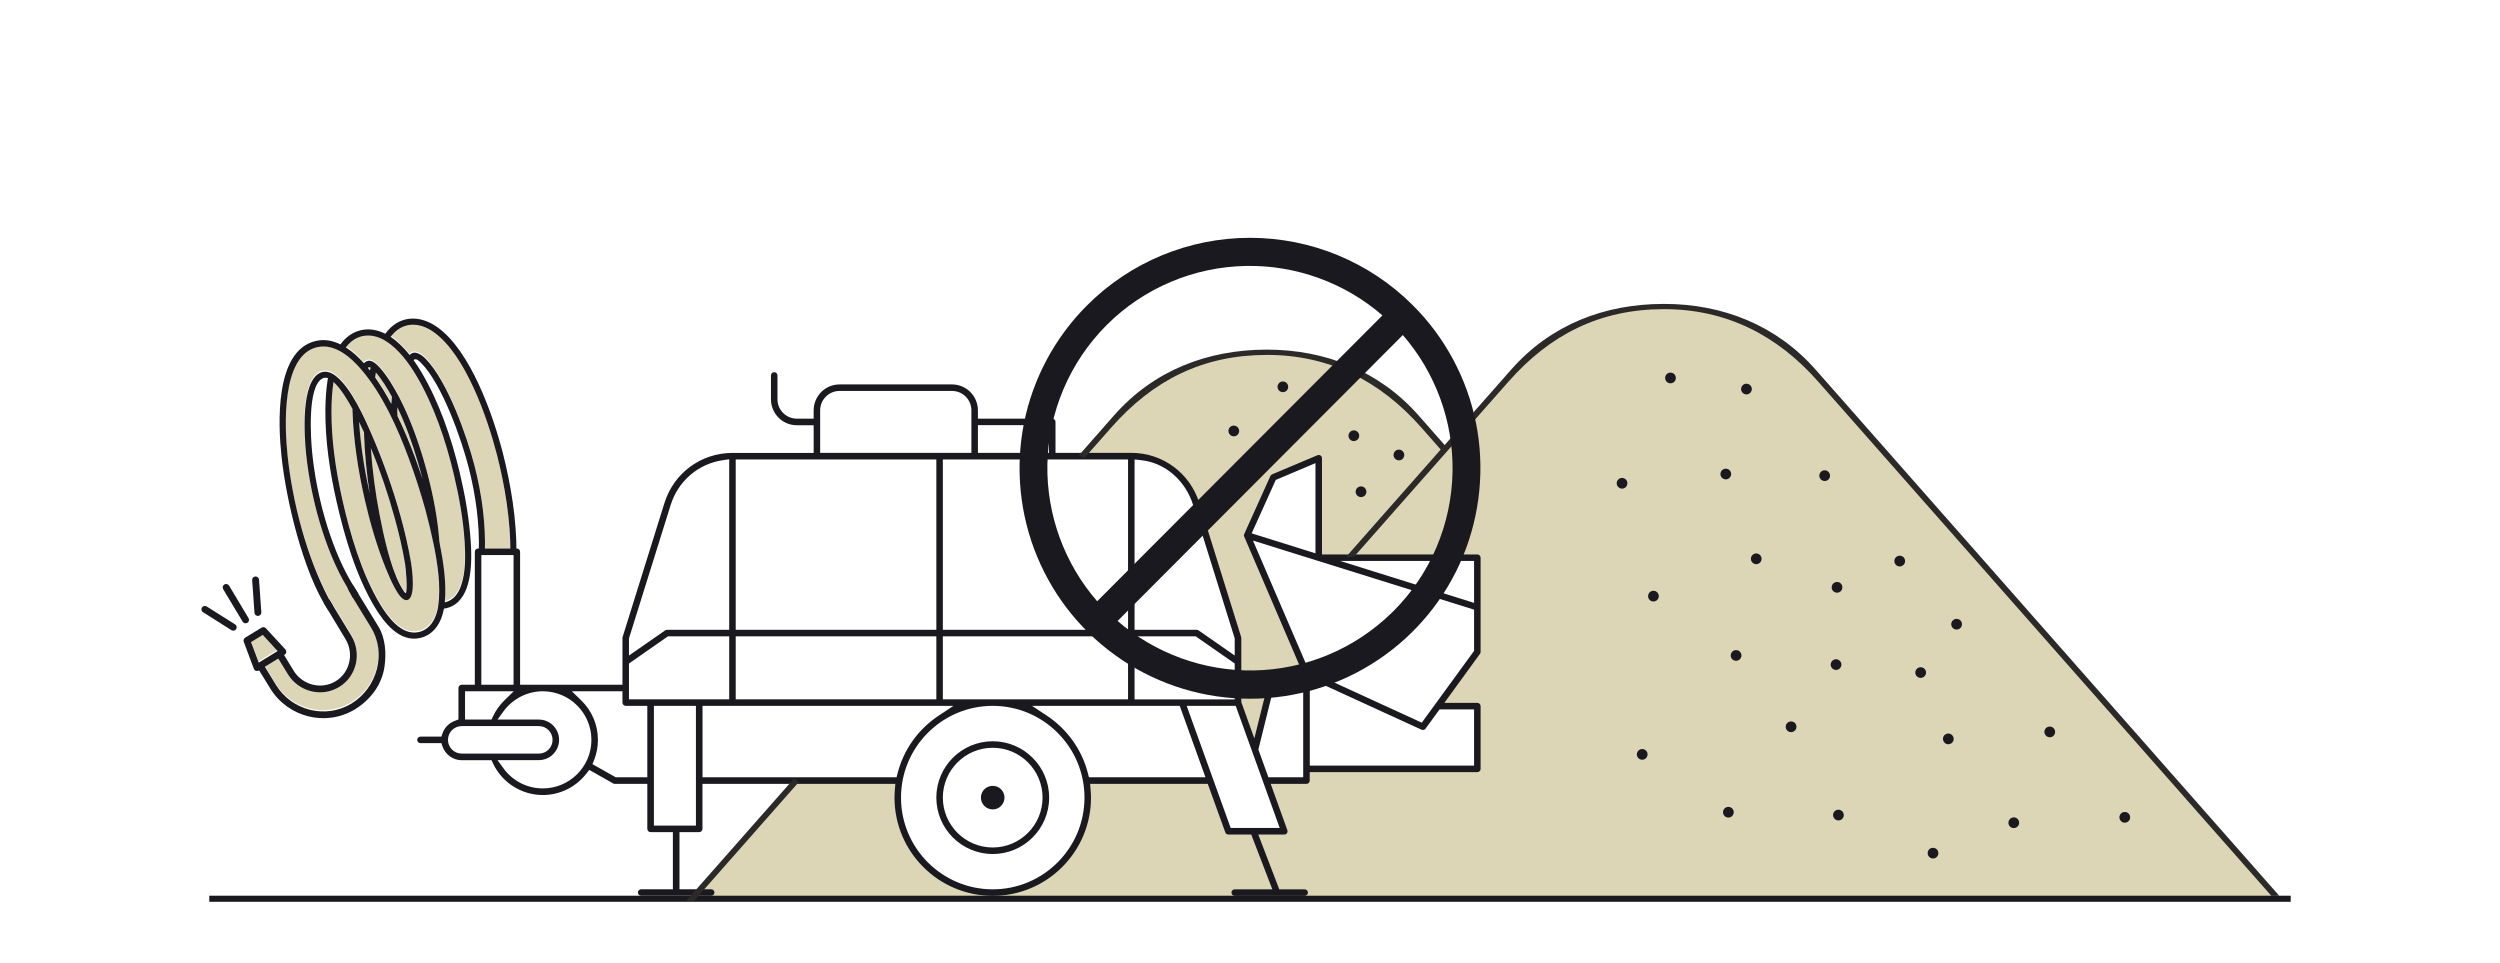
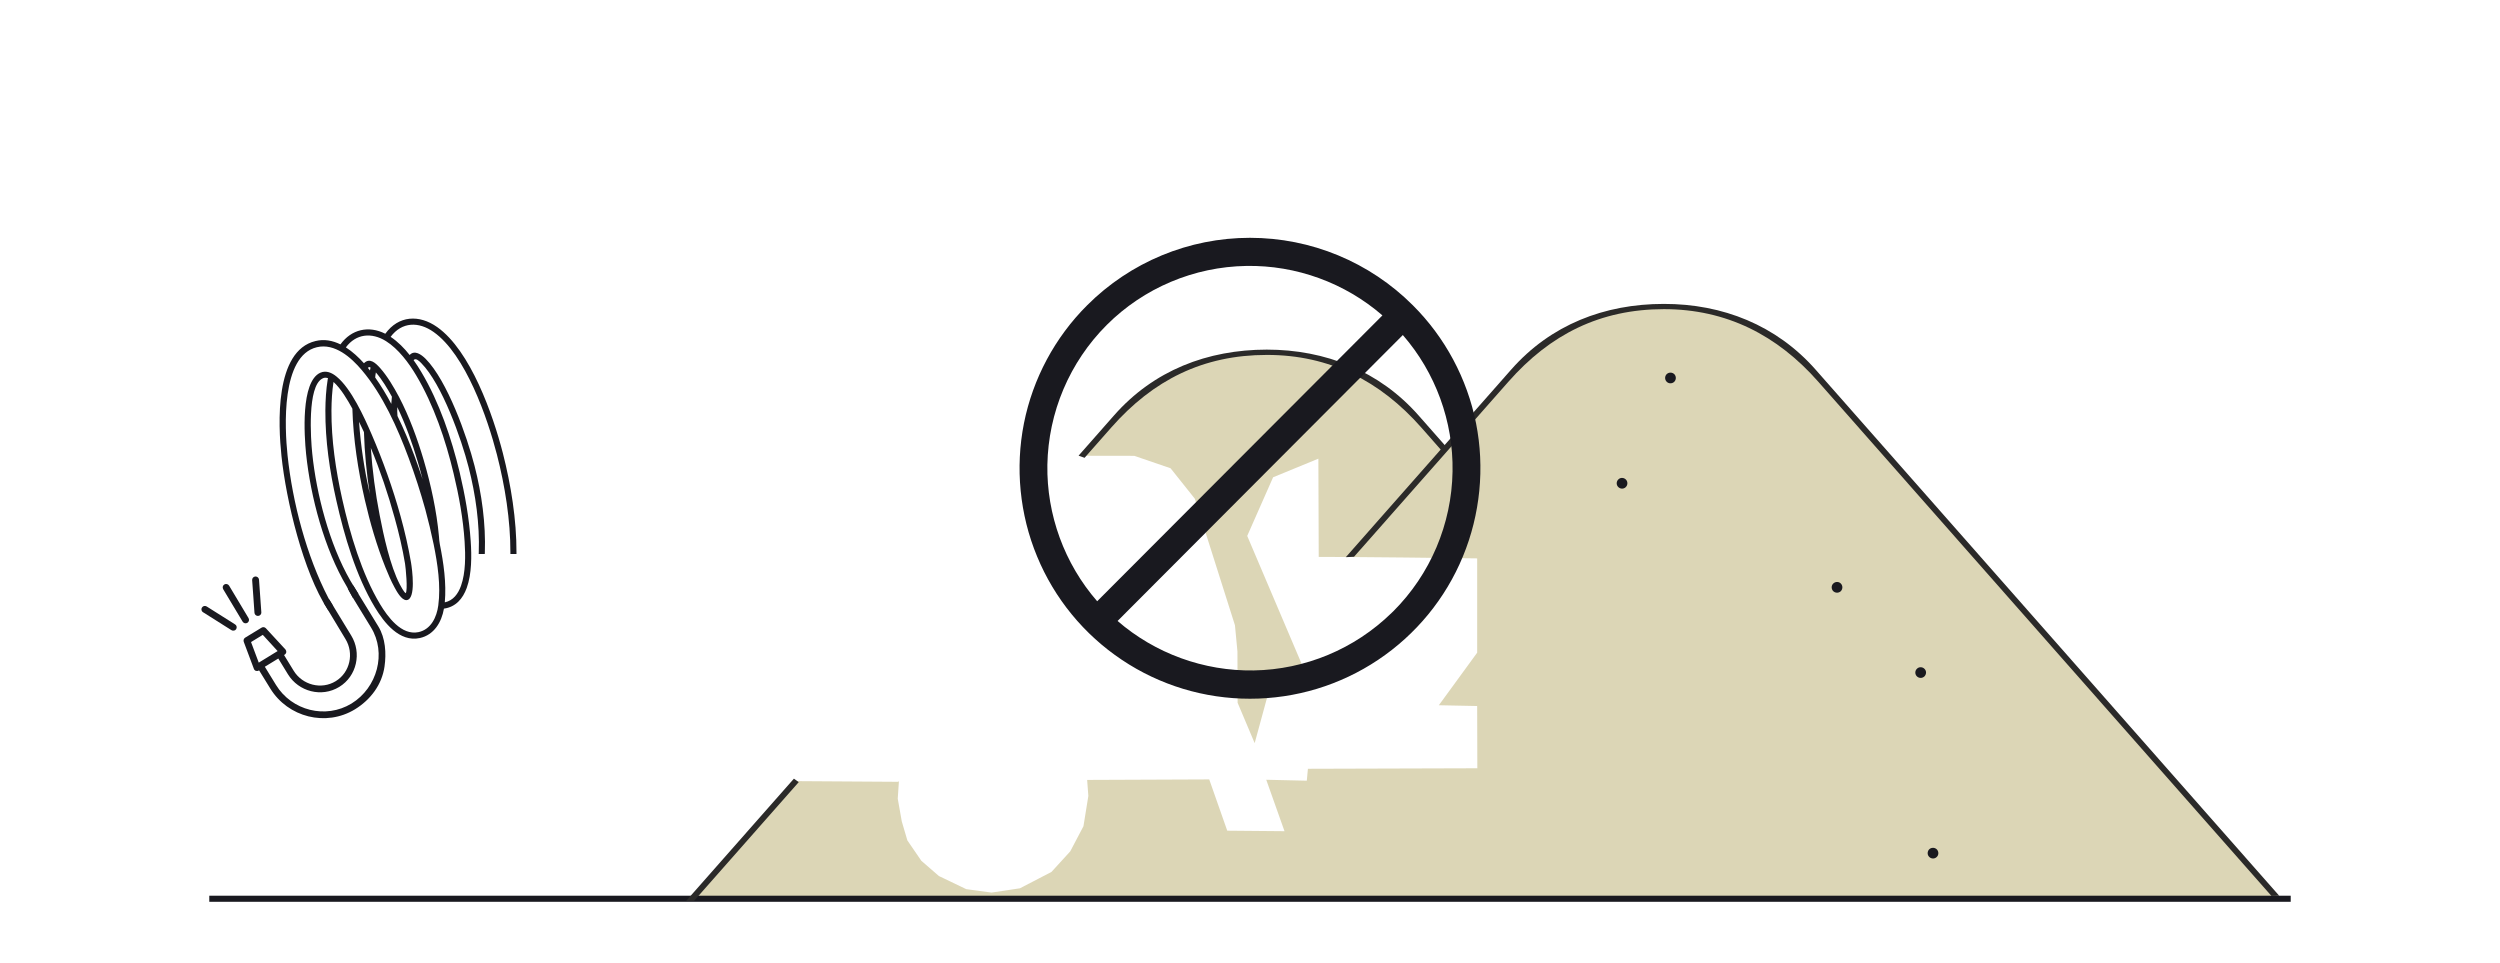
<svg xmlns="http://www.w3.org/2000/svg" xml:space="preserve" width="1501px" height="578px" version="1.1" style="shape-rendering:geometricPrecision; text-rendering:geometricPrecision; image-rendering:optimizeQuality; fill-rule:evenodd; clip-rule:evenodd" viewBox="0 0 29159000 11223000">
  <defs>
    <style type="text/css">
   
    .str0 {stroke:#19191F;stroke-width:71000;stroke-miterlimit:22.926}
    .fil0 {fill:none}
    .fil3 {fill:#2B2A29}
    .fil2 {fill:#19191F}
    .fil1 {fill:#DCD6B6}
    .fil4 {fill:#19191F;fill-rule:nonzero}
   
  </style>
  </defs>
  <g id="Слой_x0020_1">
    <rect class="fil0" width="29159000" height="11223000" />
-     <path class="fil1" d="M4289000 4274000c8000,10000 16000,20000 24000,30000 2000,-12000 4000,-23000 7000,-35000 -13000,-7000 -21000,-6000 -31000,5000zm265000 -362000c85000,56000 158000,132000 222000,212000 57000,-62000 135000,-8000 186000,44000 252000,255000 481000,899000 571000,1248000 81000,317000 129000,652000 121000,979000l296000 0c-2000,-368000 -65000,-754000 -156000,-1109000 -110000,-428000 -367000,-1169000 -738000,-1431000 -176000,-124000 -371000,-119000 -502000,57000zm-440000 3044000l0 0c-16000,-28000 -38000,-67000 -58000,-105000l0 0c-5000,-9000 -9000,-18000 -13000,-26000 -261000,-436000 -424000,-1047000 -475000,-1551000 -22000,-210000 -64000,-838000 164000,-943000 69000,-32000 137000,-1000 192000,44000 171000,141000 321000,471000 409000,675000 131000,304000 249000,634000 337000,953000 48000,178000 91000,359000 121000,541000 12000,74000 62000,432000 -52000,438000 -58000,4000 -118000,-107000 -141000,-149000 -40000,-75000 -73000,-154000 -105000,-233000 -101000,-252000 -179000,-522000 -240000,-787000 -79000,-345000 -136000,-709000 -146000,-1063000 -56000,-103000 -132000,-234000 -219000,-312000 -17000,109000 -23000,221000 -24000,331000 -2000,346000 50000,696000 125000,1032000 91000,406000 227000,870000 442000,1228000 88000,147000 249000,370000 448000,326000 146000,-31000 213000,-175000 231000,-310000 30000,-230000 -8000,-487000 -54000,-713000 -28000,-137000 -61000,-272000 -98000,-406000 -55000,-203000 -120000,-403000 -193000,-600000 -131000,-353000 -303000,-737000 -547000,-1026000 -125000,-148000 -315000,-318000 -524000,-268000 -419000,100000 -376000,940000 -343000,1262000 58000,549000 222000,1174000 478000,1665000l10000 17000 255000 418000c125000,204000 65000,475000 -140000,601000 -205000,126000 -474000,56000 -599000,-148000l-112000 -183000 -156000 96000 129000 212000c184000,299000 580000,401000 881000,216000 302000,-185000 412000,-588000 228000,-888000l-208000 -338000 -3000 -6000zm-878000 620000l-174000 -188000 -136000 83000 89000 240000 221000 -135000zm1397000 -2741000c74000,151000 140000,308000 199000,466000 33000,90000 65000,181000 94000,272000 -17000,-68000 -35000,-136000 -55000,-204000 -63000,-215000 -141000,-434000 -240000,-638000 -1000,35000 -1000,70000 2000,104000zm-64000 -225000c-53000,-97000 -116000,-200000 -188000,-283000 -3000,19000 -6000,39000 -7000,59000 69000,98000 131000,202000 188000,308000 1000,-28000 4000,-56000 7000,-84000zm-538000 -576000c79000,50000 149000,116000 211000,186000 67000,-68000 136000,-4000 188000,55000 86000,97000 160000,222000 220000,336000 122000,231000 216000,488000 289000,738000 84000,286000 151000,594000 178000,891000 3000,31000 5000,60000 11000,90000 44000,218000 78000,455000 57000,678000 99000,-22000 155000,-98000 189000,-192000 56000,-155000 54000,-356000 43000,-518000 -18000,-265000 -66000,-533000 -128000,-791000 -93000,-389000 -232000,-802000 -437000,-1147000 -86000,-144000 -209000,-309000 -353000,-399000 -168000,-105000 -349000,-85000 -468000,73000zm699000 2868000c25000,-35000 -1000,-298000 -9000,-346000 -30000,-180000 -72000,-358000 -120000,-534000 -76000,-276000 -168000,-550000 -278000,-815000 17000,261000 53000,527000 102000,783000 46000,240000 124000,594000 235000,808000 10000,19000 49000,92000 70000,104000zm-488000 -1880000c-18000,-40000 -37000,-80000 -56000,-119000 18000,281000 63000,567000 125000,843000 -37000,-240000 -62000,-486000 -69000,-724000z" />
    <polygon class="fil1" points="8094000,10480000 9281000,9108000 10478000,9116000 10485000,9104000 10471000,9313000 10518000,9578000 10583000,9799000 10746000,10037000 10951000,10215000 11270000,10368000 11565000,10408000 11896000,10358000 12264000,10167000 12483000,9927000 12637000,9634000 12694000,9281000 12680000,9094000 14104000,9088000 14314000,9686000 14982000,9692000 14769000,9092000 15242000,9103000 15255000,8964000 17231000,8958000 17229000,8232000 16782000,8223000 17229000,7610000 17229000,6510000 16396000,6500000 15745000,6494000 15381000,6493000 15377000,5347000 14849000,5564000 14547000,6248000 15232000,7858000 15078000,7852000 14853000,7861000 14634000,8665000 14435000,8194000 14433000,7596000 14404000,7290000 13936000,5814000 13653000,5459000 13230000,5314000 12628000,5313000 12647000,5279000 13222000,4673000 13391000,4531000 13653000,4361000 13937000,4247000 14274000,4148000 14550000,4111000 14821000,4109000 15053000,4122000 15338000,4166000 15573000,4238000 15831000,4333000 16302000,4650000 16842000,5231000 17665000,4316000 17871000,4119000 18085000,3947000 18348000,3803000 18645000,3675000 18916000,3617000 19198000,3575000 19487000,3577000 19759000,3592000 20238000,3714000 20534000,3857000 20960000,4119000 24425000,8051000 26585000,10480000 21573000,10480000 " />
-     <path class="fil2" d="M17231000 6464000l-1812000 0 0 -1122000c0,-13000 -6000,-25000 -17000,-32000 -10000,-7000 -24000,-8000 -36000,-3000l-529000 223000c-9000,4000 -16000,11000 -20000,20000l-305000 676000c-4000,9000 -5000,21000 0,30000l668000 1557000 -322000 0c-18000,0 -33000,12000 -37000,29000l-191000 768000 -152000 -424000 0 -749000c0,-4000 -1000,-7000 -2000,-11000l-488000 -1563000c-109000,-349000 -428000,-584000 -793000,-584000l-884000 0 0 -361000c0,-21000 -17000,-38000 -38000,-38000l-867000 0 0 -96000c0,-167000 -135000,-303000 -302000,-303000l-1312000 0c-167000,0 -302000,136000 -302000,303000l0 96000 -197000 0c-124000,0 -225000,-101000 -225000,-225000l0 -279000c0,-21000 -17000,-38000 -38000,-38000 -21000,0 -38000,17000 -38000,38000l0 279000c0,166000 135000,302000 301000,302000l197000 0 0 323000 -947000 0c-366000,0 -684000,234000 -793000,583000l-488000 1563000c-1000,4000 -2000,8000 -2000,11000l0 547000 -1194000 0 0 -1551000c0,-21000 -17000,-38000 -38000,-38000l-452000 0c-21000,0 -38000,17000 -38000,38000l0 1551000 -153000 0c-21000,0 -38000,17000 -38000,38000l0 367000 -40000 15000c-67000,24000 -121000,77000 -145000,144000l-14000 41000 -243000 0c-22000,0 -39000,17000 -39000,38000 0,21000 17000,38000 38000,38000l244000 0 14000 41000c34000,94000 123000,158000 223000,158000l348000 0 16000 35000c106000,226000 333000,371000 582000,371000 200000,0 387000,-93000 509000,-251000l33000 -42000 279000 158000c6000,3000 12000,5000 19000,5000l379000 0 0 525000c0,21000 17000,38000 38000,38000l260000 0 0 666000 -370000 0c-21000,0 -38000,17000 -38000,38000 0,21000 17000,38000 38000,38000l817000 0c21000,0 38000,-17000 38000,-38000 0,-21000 -17000,-38000 -38000,-38000l-370000 0 0 -666000 230000 0c21000,0 38000,-17000 38000,-38000l0 -525000 2250000 0 -6000 66000c-2000,31000 -4000,63000 -4000,94000 0,632000 514000,1146000 1146000,1146000 632000,0 1146000,-514000 1146000,-1146000 0,-31000 -2000,-63000 -5000,-94000l-5000 -66000 1372000 0 204000 565000c5000,16000 20000,26000 36000,26000l267000 0 112000 291000 134000 348000 -439000 0c-21000,0 -38000,17000 -38000,38000 0,21000 17000,38000 38000,38000l816000 0c21000,0 38000,-17000 38000,-38000 0,-21000 -17000,-38000 -38000,-38000l-296000 0 -245000 -639000 303000 0c13000,0 24000,-6000 32000,-17000 7000,-10000 8000,-23000 4000,-34000l-194000 -540000 417000 0c21000,0 38000,-17000 38000,-38000l0 -99000 1955000 0c21000,0 38000,-17000 38000,-38000l0 -732000c0,-21000 -17000,-38000 -38000,-38000l-385000 0 415000 -571000c5000,-6000 8000,-14000 8000,-22000l0 -1100000c0,-21000 -17000,-38000 -38000,-38000zm-38000 565000l-1562000 -489000 1562000 0 0 489000zm-2313000 -1434000l463000 -196000 0 1052000 -744000 -233000 281000 -623000zm-1647000 2560000l0 -736000 713000 0 455000 317000 0 419000 -1168000 0zm-5897000 -1000l0 -418000 455000 -317000 714000 0 0 735000 -1169000 0zm1245000 -735000l2340000 0 0 735000 -2340000 0 0 -735000zm0 -2063000l2340000 0 0 1987000 -2340000 0 0 -1987000zm4576000 0l0 1987000 -2160000 0 0 -1987000 2160000 0zm-2160000 2798000l0 -735000 2160000 0 0 735000 -2160000 0zm2918000 -2269000l486000 1558000 0 200000 -421000 -293000c-6000,-5000 -14000,-7000 -22000,-7000l-725000 0c0,-662000 0,-1324000 0,-1986000 25000,1000 47000,4000 70000,7000 290000,27000 525000,243000 612000,521000zm-1680000 -929000l0 323000 -829000 0 0 -323000 829000 0zm-2669000 -173000c0,-124000 101000,-226000 226000,-226000l1312000 0c125000,0 226000,102000 226000,226000l0 496000 -1764000 0 0 -496000zm-1743000 1102000c87000,-278000 323000,-480000 612000,-521000l70000 -10000 0 1989000 -725000 0c-8000,0 -16000,2000 -22000,7000l-422000 293000 0 -200000 487000 -1558000zm-2090000 2505000l-309000 0 0 -330000 568000 0 -108000 105000c-56000,55000 -102000,119000 -135000,190000l-16000 35000zm-119000 -1919000l376000 0 0 1513000 -376000 0 0 -1513000zm-389000 2156000c0,-89000 72000,-161000 161000,-161000l899000 0c88000,0 160000,72000 160000,161000 0,88000 -72000,160000 -160000,160000l-899000 0c-89000,0 -161000,-72000 -161000,-160000zm1106000 566000c-181000,0 -350000,-86000 -457000,-232000l-71000 -98000 482000 0c130000,0 236000,-106000 236000,-236000 0,-131000 -106000,-237000 -236000,-237000l-482000 0 71000 -98000c107000,-145000 277000,-232000 457000,-232000 313000,0 567000,254000 567000,567000 0,312000 -254000,566000 -567000,566000zm850000 -130000l-271000 -153000 20000 -49000c29000,-75000 44000,-154000 44000,-234000 0,-175000 -70000,-340000 -196000,-462000l-108000 -105000 590000 0 0 132000c0,21000 17000,38000 38000,38000l252000 0 0 833000 -369000 0zm446000 564000l0 -1397000 490000 0 0 1397000 -490000 0zm567000 -564000l0 -833000 2927000 0 -171000 113000c-238000,157000 -411000,397000 -481000,674000l-12000 46000 -2263000 0zm3385000 1307000c-590000,0 -1070000,-480000 -1070000,-1070000 0,-590000 480000,-1070000 1070000,-1070000 590000,0 1070000,480000 1070000,1070000 0,590000 -480000,1070000 -1070000,1070000zm1110000 -1353000c-70000,-277000 -243000,-517000 -481000,-674000l-171000 -113000 1723000 0 300000 833000 -1359000 0 -12000 -46000zm1665000 637000l-513000 -1424000 572000 0 513000 1424000 -572000 0zm440000 -591000l-117000 -324000 211000 -850000 312000 0 0 1174000 -406000 0zm2399000 -792000l0 656000 -1916000 0 0 -1016000 1303000 597000c5000,2000 11000,3000 16000,3000 12000,0 24000,-5000 31000,-15000l164000 -225000 402000 0zm-610000 155000l-1315000 -603000 -654000 -1521000 2579000 806000 0 481000 -610000 837000zm-5004000 217000c-363000,0 -658000,295000 -658000,657000 0,363000 295000,658000 658000,658000 363000,0 658000,-295000 658000,-658000 0,-362000 -295000,-657000 -658000,-657000zm0 1239000c-321000,0 -582000,-261000 -582000,-582000 0,-320000 261000,-581000 582000,-581000 321000,0 581000,261000 581000,581000 0,321000 -260000,582000 -581000,582000zm137000 -582000c0,-76000 -61000,-137000 -137000,-137000 -76000,0 -138000,61000 -138000,137000 0,76000 62000,138000 138000,138000 76000,0 137000,-62000 137000,-138000z" />
    <line class="fil0 str0" x1="2441000" y1="10480000" x2="26718000" y2="10480000" />
-     <path class="fil2" d="M20176000 5485000c-23000,-26000 -62000,-28000 -88000,-6000 -26000,23000 -29000,63000 -6000,88000 23000,26000 63000,29000 88000,6000 26000,-23000 29000,-62000 6000,-88000zm-975000 3270000c-23000,-26000 -62000,-29000 -88000,-6000 -26000,23000 -29000,62000 -6000,88000 23000,26000 63000,29000 88000,6000 26000,-23000 29000,-63000 6000,-88000zm1095000 -1154000c-23000,-26000 -63000,-28000 -88000,-6000 -26000,23000 -29000,63000 -6000,89000 23000,25000 62000,28000 88000,5000 26000,-22000 29000,-62000 6000,-88000zm-964000 -692000c-22000,-26000 -62000,-28000 -88000,-6000 -26000,23000 -28000,63000 -6000,89000 23000,26000 63000,28000 89000,5000 25000,-22000 28000,-62000 5000,-88000zm1085000 -2415000c-23000,-26000 -63000,-29000 -88000,-6000 -26000,23000 -29000,62000 -6000,88000 23000,26000 62000,29000 88000,6000 26000,-23000 29000,-62000 6000,-88000zm-211000 4935000c-23000,-25000 -62000,-28000 -88000,-5000 -26000,22000 -29000,62000 -6000,88000 23000,26000 62000,28000 88000,6000 26000,-23000 29000,-63000 6000,-89000zm1284000 34000c-23000,-26000 -63000,-29000 -89000,-6000 -26000,23000 -28000,63000 -5000,88000 22000,26000 62000,29000 88000,6000 26000,-23000 28000,-62000 6000,-88000zm-552000 -1030000c-23000,-26000 -63000,-28000 -89000,-6000 -26000,23000 -28000,63000 -5000,89000 22000,25000 62000,28000 88000,5000 26000,-22000 28000,-62000 6000,-88000zm3892000 1056000c-23000,-26000 -63000,-28000 -89000,-6000 -26000,23000 -28000,63000 -5000,89000 22000,25000 62000,28000 88000,5000 26000,-22000 28000,-62000 6000,-88000zm-1295000 63000c-23000,-26000 -62000,-28000 -88000,-6000 -26000,23000 -29000,63000 -6000,89000 23000,25000 62000,28000 88000,5000 26000,-22000 29000,-62000 6000,-88000zm-2073000 -1844000c-23000,-26000 -62000,-29000 -88000,-6000 -26000,23000 -29000,63000 -6000,88000 23000,26000 62000,29000 88000,6000 26000,-23000 29000,-62000 6000,-88000zm1309000 866000c-22000,-26000 -62000,-28000 -88000,-6000 -26000,23000 -28000,63000 -5000,89000 22000,26000 62000,28000 88000,5000 26000,-22000 28000,-62000 5000,-88000zm1184000 -81000c-23000,-26000 -63000,-29000 -89000,-6000 -26000,23000 -28000,62000 -5000,88000 22000,26000 62000,29000 88000,6000 26000,-23000 28000,-62000 6000,-88000zm-1087000 -1257000c-23000,-25000 -63000,-28000 -88000,-5000 -26000,22000 -29000,62000 -6000,88000 23000,26000 62000,28000 88000,6000 26000,-23000 29000,-63000 6000,-89000zm-663000 -736000c-23000,-26000 -63000,-28000 -89000,-6000 -26000,23000 -28000,63000 -5000,89000 22000,26000 62000,28000 88000,5000 26000,-22000 28000,-62000 6000,-88000zm-876000 -996000c-22000,-26000 -62000,-29000 -88000,-6000 -26000,23000 -28000,62000 -6000,88000 23000,26000 63000,29000 89000,6000 26000,-23000 28000,-62000 5000,-88000zm-798000 970000c-23000,-26000 -62000,-29000 -88000,-6000 -26000,23000 -28000,63000 -6000,88000 23000,26000 63000,29000 88000,6000 26000,-23000 29000,-62000 6000,-88000z" />
    <path class="fil3" d="M15697000 6496000l96000 -5000 256000 -290000 1544000 -1751000c488000,-554000 1071000,-846000 1814000,-847000 729000,0 1323000,304000 1801000,847000l5285000 5997000 91000 -2000c-1000,-1000 -1000,-1000 -2000,-2000l-5406000 -6135000c-457000,-518000 -1085000,-767000 -1770000,-766000 -692000,0 -1319000,242000 -1781000,767000l-1928000 2187000z" />
    <path class="fil3" d="M12580000 5312000l70000 25000 312000 -354000c488000,-554000 1071000,-846000 1814000,-846000 730000,-1000 1323000,304000 1801000,846000l242000 275000 46000 -53000 -320000 -363000c-457000,-518000 -1085000,-767000 -1770000,-767000 -692000,1000 -1319000,242000 -1781000,767000l-414000 470000z" />
-     <path class="fil2" d="M14438000 4983000c-23000,-26000 -63000,-29000 -89000,-6000 -26000,23000 -28000,62000 -5000,88000 22000,26000 62000,29000 88000,6000 26000,-23000 28000,-62000 6000,-88000zm1400000 55000c-23000,-26000 -63000,-28000 -88000,-6000 -26000,23000 -29000,63000 -6000,89000 23000,26000 62000,28000 88000,5000 26000,-22000 29000,-62000 6000,-88000zm-828000 -570000c-23000,-26000 -63000,-29000 -88000,-6000 -26000,23000 -29000,62000 -6000,88000 23000,26000 62000,29000 88000,6000 26000,-23000 28000,-63000 6000,-88000zm911000 1223000c-22000,-25000 -62000,-28000 -88000,-5000 -26000,22000 -28000,62000 -6000,88000 23000,26000 63000,28000 89000,6000 26000,-23000 28000,-63000 5000,-89000zm442000 -428000c-22000,-26000 -62000,-29000 -88000,-6000 -26000,23000 -28000,62000 -6000,88000 23000,26000 63000,29000 89000,6000 25000,-23000 28000,-63000 5000,-88000z" />
    <path class="fil3" d="M8095000 10505000l1130000 -1282000 91000 -103000c-19000,-14000 -37000,-28000 -56000,-41000l-1257000 1426000 92000 0z" />
    <path class="fil2" d="M18966000 5593000c-23000,-26000 -63000,-29000 -88000,-6000 -26000,23000 -29000,62000 -6000,88000 23000,26000 62000,29000 88000,6000 26000,-23000 28000,-63000 6000,-88000zm3483000 2208000c-23000,-26000 -63000,-29000 -88000,-6000 -26000,22000 -29000,62000 -6000,88000 23000,26000 62000,28000 88000,6000 26000,-23000 29000,-63000 6000,-88000zm-2918000 -3437000c-23000,-25000 -63000,-28000 -89000,-5000 -25000,22000 -28000,62000 -5000,88000 22000,26000 62000,28000 88000,6000 26000,-23000 28000,-63000 6000,-89000zm3062000 5543000c-23000,-26000 -63000,-28000 -89000,-6000 -25000,23000 -28000,63000 -5000,88000 23000,26000 62000,29000 88000,6000 26000,-22000 28000,-62000 6000,-88000zm-1120000 -3101000c-22000,-26000 -62000,-28000 -88000,-5000 -26000,22000 -28000,62000 -6000,88000 23000,26000 63000,28000 89000,6000 25000,-23000 28000,-63000 5000,-89000z" />
    <path class="fil2" d="M4556000 3926000c85000,57000 159000,132000 222000,212000 57000,-62000 135000,-7000 187000,45000 252000,255000 481000,899000 570000,1248000 84000,327000 132000,674000 120000,1012000l-1000 16000 -71000 0 1000 -18000c12000,-331000 -36000,-672000 -118000,-993000 -85000,-334000 -311000,-971000 -552000,-1215000 -21000,-22000 -65000,-66000 -90000,-35000 32000,45000 63000,92000 91000,140000 209000,351000 351000,771000 446000,1167000 62000,262000 111000,534000 129000,803000 12000,172000 13000,382000 -46000,546000 -46000,127000 -129000,223000 -266000,242000 -27000,157000 -115000,307000 -281000,343000 -238000,52000 -418000,-181000 -525000,-359000 -220000,-365000 -357000,-834000 -450000,-1249000 -77000,-342000 -129000,-696000 -127000,-1048000 1000,-119000 8000,-240000 27000,-359000 1000,-4000 3000,-10000 4000,-15000 -3000,-1000 -6000,-2000 -8000,-3000 -21000,-6000 -39000,-4000 -59000,7000 -176000,92000 -135000,702000 -117000,874000 48000,471000 199000,1056000 444000,1482000 30000,52000 63000,103000 94000,154000l-64000 48000c-19000,-36000 -49000,-86000 -71000,-132000 -261000,-436000 -423000,-1046000 -475000,-1550000 -21000,-210000 -64000,-838000 165000,-944000 69000,-31000 137000,0 191000,45000 171000,140000 321000,470000 409000,674000 131000,304000 249000,634000 337000,954000 49000,177000 91000,359000 122000,541000 12000,73000 62000,431000 -53000,438000 -58000,3000 -117000,-107000 -140000,-150000 -41000,-75000 -74000,-154000 -106000,-233000 -101000,-252000 -179000,-522000 -240000,-787000 -79000,-345000 -135000,-709000 -145000,-1063000 -56000,-102000 -133000,-234000 -220000,-312000 -17000,109000 -23000,221000 -24000,332000 -2000,345000 50000,695000 125000,1032000 91000,406000 227000,870000 442000,1228000 88000,146000 249000,369000 449000,326000 146000,-32000 212000,-176000 230000,-311000 31000,-230000 -8000,-486000 -54000,-713000 -28000,-136000 -61000,-272000 -97000,-406000 -56000,-202000 -121000,-403000 -194000,-600000 -131000,-353000 -302000,-737000 -547000,-1026000 -124000,-147000 -315000,-317000 -524000,-267000 -419000,100000 -376000,939000 -342000,1262000 58000,549000 221000,1173000 477000,1665000l48000 80000 0 0c0,5000 1000,10000 4000,14000l8000 14000 -60000 36000 -9000 -13000c-285000,-433000 -485000,-1272000 -539000,-1788000 -39000,-369000 -81000,-1228000 397000,-1342000 101000,-25000 199000,-6000 291000,39000 128000,-177000 330000,-222000 523000,-124000 154000,-213000 394000,-227000 605000,-78000 389000,274000 651000,1023000 766000,1470000 95000,371000 160000,776000 159000,1160000l0 17000 -71000 0 0 -17000c1000,-378000 -63000,-777000 -157000,-1142000 -110000,-428000 -367000,-1169000 -738000,-1430000 -176000,-125000 -371000,-119000 -502000,56000zm80000 923000c74000,152000 139000,308000 198000,466000 33000,90000 65000,181000 95000,272000 -17000,-68000 -36000,-136000 -56000,-203000 -63000,-215000 -141000,-435000 -239000,-638000 -2000,34000 -1000,69000 2000,103000zm-65000 -225000c-53000,-96000 -115000,-200000 -187000,-283000 -4000,20000 -6000,39000 -8000,59000 69000,98000 132000,202000 188000,308000 2000,-28000 4000,-56000 7000,-84000zm-537000 -575000c78000,50000 149000,116000 211000,185000 66000,-68000 135000,-4000 188000,55000 86000,97000 159000,222000 220000,336000 121000,231000 215000,489000 289000,739000 84000,286000 151000,593000 178000,891000 2000,30000 4000,60000 10000,90000 44000,218000 78000,454000 58000,678000 99000,-22000 155000,-99000 189000,-193000 55000,-154000 53000,-355000 42000,-517000 -17000,-265000 -66000,-534000 -128000,-792000 -92000,-388000 -232000,-802000 -437000,-1146000 -85000,-144000 -208000,-309000 -352000,-399000 -168000,-105000 -350000,-86000 -468000,73000zm698000 2867000c26000,-34000 0,-298000 -8000,-346000 -30000,-179000 -72000,-358000 -121000,-533000 -76000,-276000 -168000,-551000 -278000,-816000 18000,262000 53000,527000 103000,783000 46000,240000 123000,594000 235000,809000 10000,19000 48000,91000 69000,103000zm-487000 -1879000c-19000,-41000 -38000,-80000 -57000,-120000 19000,282000 64000,567000 125000,843000 -37000,-240000 -61000,-485000 -68000,-723000zm46000 -749000c8000,10000 16000,20000 24000,30000 2000,-11000 5000,-23000 7000,-34000 -13000,-8000 -21000,-6000 -31000,4000z" />
    <path class="fil2" d="M3022000 7816000l-4000 2000c-10000,6000 -22000,7000 -33000,4000 -12000,-4000 -20000,-13000 -24000,-24000l-118000 -315000c-6000,-18000 0,-38000 16000,-48000l192000 -117000c16000,-10000 37000,-7000 50000,7000l228000 247000c1000,2000 3000,4000 4000,6000 5000,8000 7000,17000 6000,27000 -2000,11000 -9000,22000 -19000,28000l-7000 4000 112000 183000c102000,167000 323000,225000 491000,122000 168000,-103000 215000,-326000 113000,-492000l-253000 -420000 65000 -40000 255000 419000c125000,203000 66000,475000 -139000,600000 -205000,126000 -474000,56000 -599000,-148000l-112000 -183000 -157000 96000 130000 212000c184000,300000 579000,401000 881000,217000 301000,-185000 411000,-589000 227000,-888000l-207000 -339000 -62000 -111000 63000 -38000 6000 10000c95000,155000 191000,311000 286000,467000 83000,136000 94000,312000 72000,467000 -30000,211000 -162000,387000 -344000,499000 -338000,207000 -783000,94000 -989000,-243000l-130000 -211000zm216000 -225000l-173000 -189000 -137000 84000 90000 240000 220000 -135000z" />
    <path class="fil4" d="M2968000 7144000c1000,7000 3000,13000 6000,18000 7000,12000 21000,20000 37000,19000 22000,-1000 39000,-20000 37000,-43000l-27000 -380000c-2000,-22000 -21000,-38000 -43000,-37000 -22000,2000 -39000,21000 -37000,43000l12000 166000 15000 214000z" />
    <path class="fil4" d="M2742000 7280000l-331000 -209000c-19000,-12000 -43000,-7000 -55000,12000 -9000,13000 -8000,29000 -1000,42000 3000,5000 8000,10000 13000,13000l81000 51000 250000 158000c19000,12000 44000,7000 56000,-12000 11000,-19000 6000,-44000 -13000,-55000l0 0z" />
    <path class="fil4" d="M2603000 6869000l28000 47000 199000 332000c12000,19000 36000,25000 55000,14000 19000,-12000 25000,-36000 14000,-55000l-227000 -379000c-12000,-19000 -36000,-25000 -55000,-14000 -19000,11000 -25000,36000 -14000,55000z" />
    <path class="fil2" d="M12680000 3558000c504000,-504000 1187000,-787000 1899000,-787000 713000,0 1396000,283000 1900000,787000 376000,375000 633000,855000 737000,1376000 103000,519000 49000,1064000 -153000,1553000 -203000,492000 -548000,912000 -990000,1207000 -442000,296000 -962000,453000 -1494000,453000 -531000,0 -1051000,-157000 -1493000,-453000 -442000,-295000 -787000,-715000 -990000,-1207000 -203000,-489000 -256000,-1034000 -153000,-1553000 104000,-521000 361000,-1001000 737000,-1376000zm117000 3452000l3327000 -3334000c-438000,-380000 -1006000,-587000 -1587000,-577000 -611000,10000 -1195000,256000 -1628000,688000 -434000,434000 -682000,1019000 -693000,1633000 -9000,582000 199000,1151000 581000,1590000zm3565000 -3105000l-3327000 3335000c438000,379000 1006000,586000 1587000,577000 602000,-10000 1177000,-250000 1608000,-670000l20000 -19000c434000,-433000 682000,-1019000 692000,-1632000 10000,-583000 -198000,-1152000 -580000,-1591000z" />
  </g>
</svg>